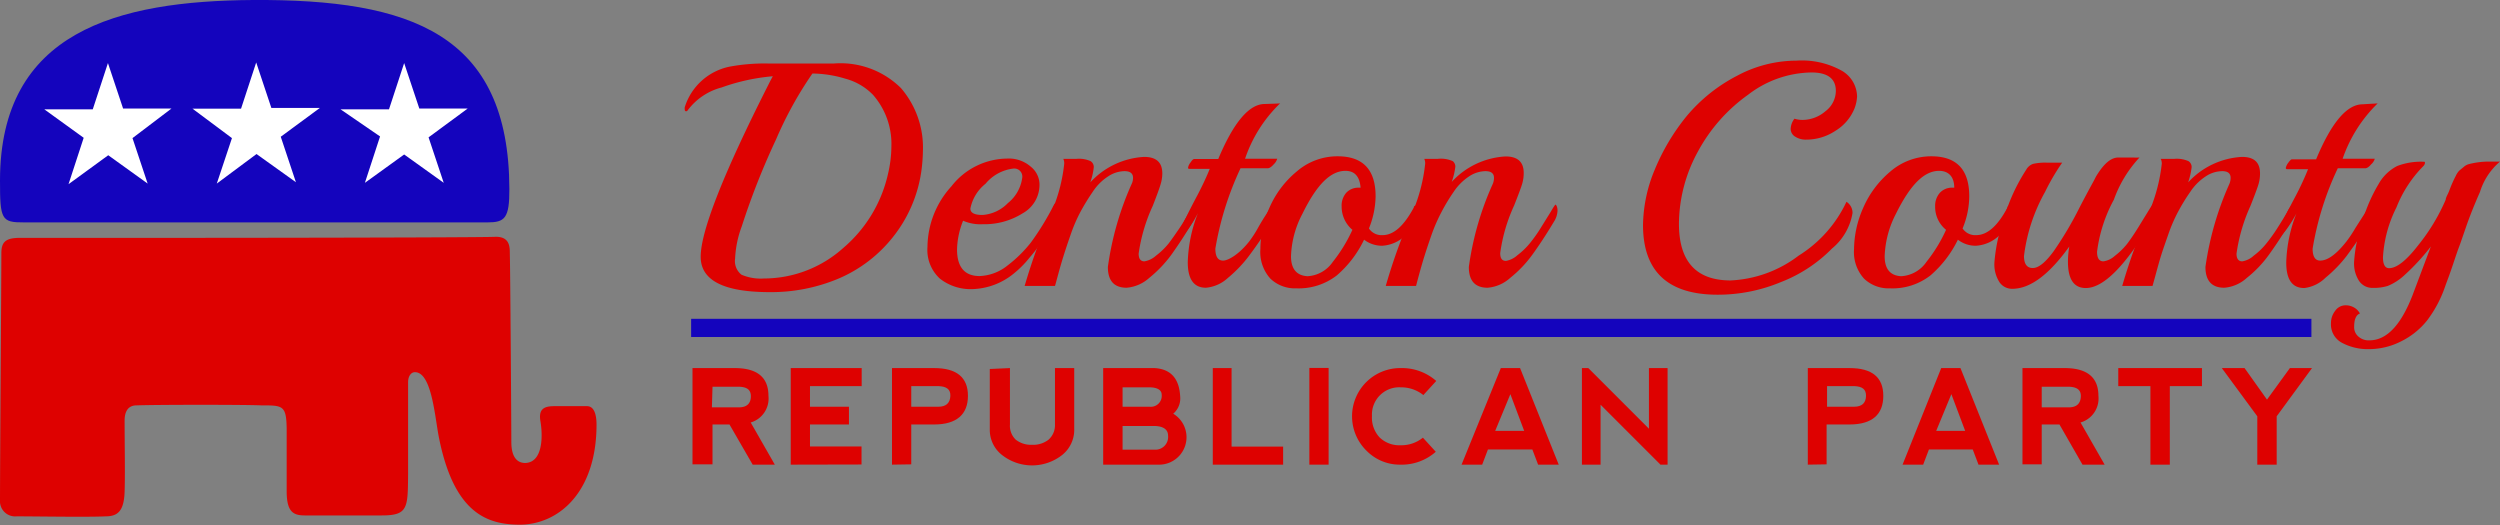
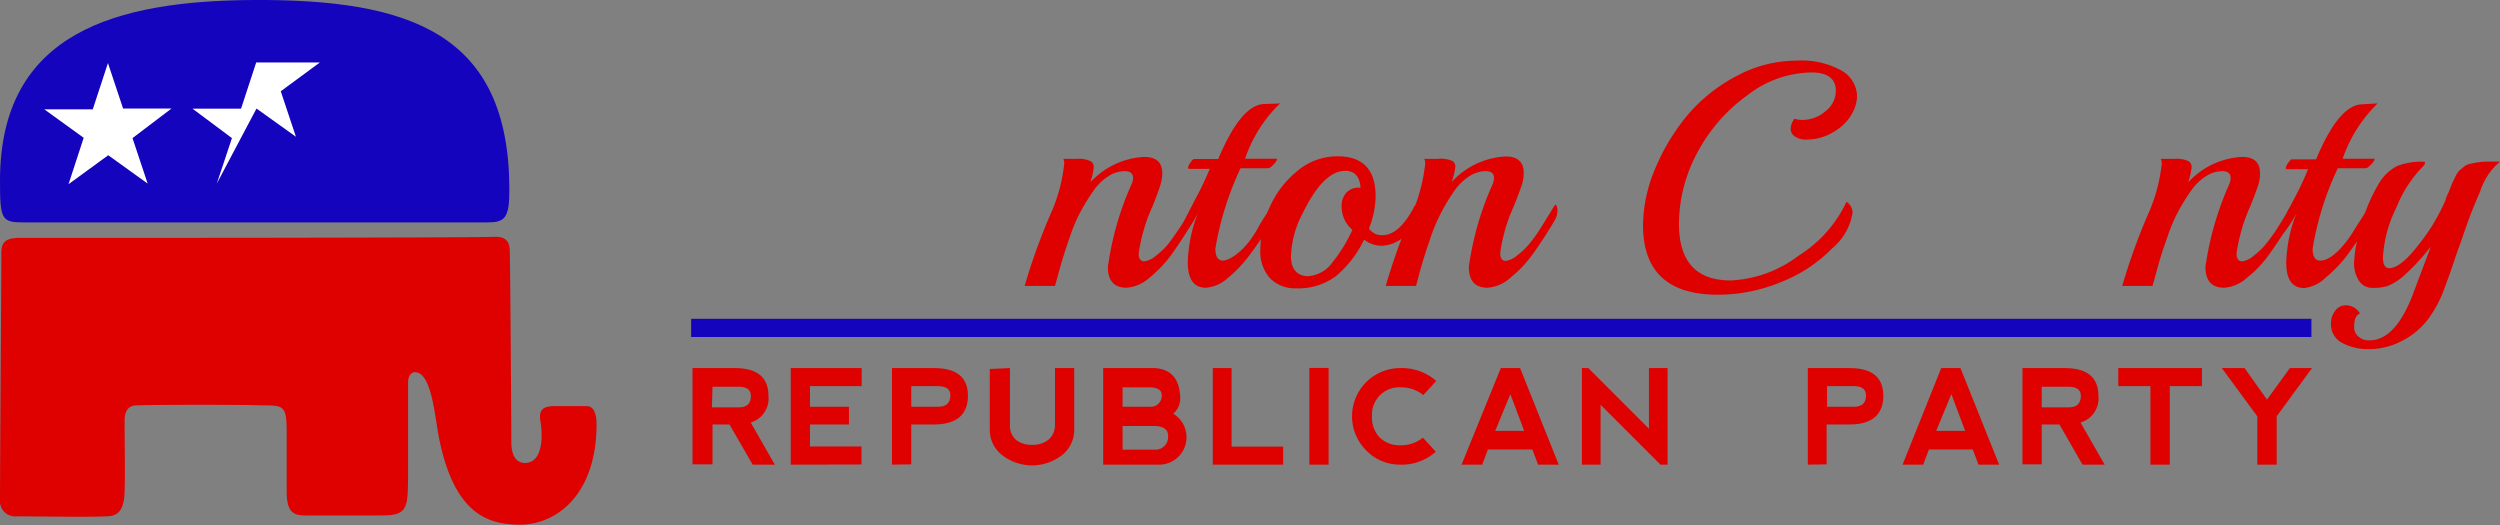
<svg xmlns="http://www.w3.org/2000/svg" width="164.91" height="34.64" viewBox="0 0 164.91 34.64">
  <rect x="0" y="0" width="164.91" height="34.64" fill="#808080" stroke="none" />
  <title>DentonGOP Logo 2</title>
  <path d="M0,11.92c0,2.55.09,2.76,1.58,2.75l30.58,0c1.14,0,1.45-.27,1.44-2.21C33.57,2.24,27.12-.06,16.69,0,7.75.06,0,2.07,0,11.92Z" fill="#1404bd" fill-rule="evenodd" />
  <path d="M7.12,4.16l1,3h3.19L8.74,9.11l1,3-2.6-1.87L4.52,12.15l1-3.06L2.92,7.21l3.2,0Z" fill="#fff" fill-rule="evenodd" />
-   <path d="M16.9,4.12l1,3H21.1l-2.58,1.9,1,3-2.6-1.86L14.3,12.11l1-3L12.7,7.17l3.2,0Z" fill="#fff" fill-rule="evenodd" />
-   <path d="M26.66,4.16l1,3h3.19l-2.58,1.9,1,3-2.61-1.87-2.59,1.87,1-3.06L22.46,7.21l3.2,0Z" fill="#fff" fill-rule="evenodd" />
+   <path d="M16.9,4.12H21.1l-2.58,1.9,1,3-2.6-1.86L14.3,12.11l1-3L12.7,7.17l3.2,0Z" fill="#fff" fill-rule="evenodd" />
  <path d="M1.33,15.69c-.92,0-1.24.24-1.24,1C.09,18.35,0,31,0,33A1,1,0,0,0,1.1,34.06c1.34,0,4.65.06,5.88,0,.84,0,1.2-.42,1.24-1.63s0-3,0-4.69c0-.57.21-1,.79-1,1.46-.05,7.1-.05,8.22,0,1.42,0,1.65,0,1.68,1.49,0,1.75,0,2.82,0,4.17S19.33,34,20.1,34c1.14,0,3.77,0,5.09,0,1.75,0,1.71-.51,1.73-2.79,0-1,0-4.4,0-6,0-.39.19-.66.45-.66,1.08,0,1.3,2.78,1.56,4.19,1,5.19,3.26,5.85,5.33,5.87,2.6,0,5.08-2.14,5.09-6.58,0-.66-.14-1.24-.64-1.24-2.19,0-.91,0-2.06,0-.62,0-1.16.07-1,1s.18,2.71-1,2.75c-.51,0-.92-.35-.92-1.39s-.07-11.57-.1-12.41c0-.45,0-1.14-.95-1.12C31.46,15.69,3.18,15.7,1.33,15.69Z" fill="#de0100" fill-rule="evenodd" />
-   <path d="M60.77,11.33a9,9,0,0,1-1.87,4.31,9.14,9.14,0,0,1-3.57,2.73,11.45,11.45,0,0,1-4.56.9q-4.55,0-4.55-2.33,0-2.52,4.45-11.32c.14-.28.24-.47.31-.59a13.27,13.27,0,0,0-3.38.74,4.08,4.08,0,0,0-2.24,1.51.11.11,0,0,1-.11.06s-.08,0-.08-.11a.51.51,0,0,1,0-.16A3.92,3.92,0,0,1,48.11,4.4a12.58,12.58,0,0,1,2.58-.21H55a5.66,5.66,0,0,1,4.43,1.62,6,6,0,0,1,1.45,4.12A11,11,0,0,1,60.77,11.33Zm-2.2.17a8.14,8.14,0,0,0,.23-1.85,4.91,4.91,0,0,0-1.2-3.38,3.94,3.94,0,0,0-1.84-1.08,7.62,7.62,0,0,0-2.17-.34,24.8,24.8,0,0,0-2.4,4.35,48.64,48.64,0,0,0-2.26,5.73,6.92,6.92,0,0,0-.44,2.13,1.14,1.14,0,0,0,.42,1.06,3.21,3.21,0,0,0,1.49.25,7.84,7.84,0,0,0,5.21-2A9,9,0,0,0,58.57,11.5Z" fill="#de0100" />
-   <path d="M69.65,13.39c.09,0,.13.14.13.41a2,2,0,0,1-.34,1c-.22.38-.44.73-.66,1.07A12.82,12.82,0,0,1,67.91,17a6.74,6.74,0,0,1-1.07,1.07,4.5,4.5,0,0,1-2.66,1A3.28,3.28,0,0,1,62,18.38a2.56,2.56,0,0,1-.82-2.09,6,6,0,0,1,1.58-4,4.72,4.72,0,0,1,3.67-1.83A2.2,2.2,0,0,1,68,11a1.51,1.51,0,0,1,.57,1.18,2.15,2.15,0,0,1-1.11,1.89,4.73,4.73,0,0,1-2.63.72,2.85,2.85,0,0,1-1.3-.23,5.39,5.39,0,0,0-.4,1.89c0,1.17.5,1.76,1.49,1.76a3.12,3.12,0,0,0,1.82-.68A8.64,8.64,0,0,0,68,16a17.67,17.67,0,0,0,1.5-2.45C69.56,13.44,69.61,13.39,69.65,13.39Zm-2.22-1.66a.53.53,0,0,0-.59-.61,2.81,2.81,0,0,0-1.83,1,2.77,2.77,0,0,0-1,1.64c0,.28.27.42.8.42a2.57,2.57,0,0,0,1.67-.78A2.57,2.57,0,0,0,67.43,11.73Z" fill="#de0100" />
  <path d="M78.68,14.63c-.51.87-1,1.59-1.41,2.17a8.17,8.17,0,0,1-1.46,1.53,2.54,2.54,0,0,1-1.49.65c-.83,0-1.24-.46-1.24-1.37a20.08,20.08,0,0,1,1.57-5.48.9.9,0,0,0,.09-.4c0-.29-.19-.44-.56-.44a2,2,0,0,0-1.09.35,3.42,3.42,0,0,0-1,1,14.65,14.65,0,0,0-.8,1.3,10.34,10.34,0,0,0-.66,1.52q-.3.86-.48,1.44c-.12.38-.24.8-.36,1.24s-.18.68-.2.72h-2a40.32,40.32,0,0,1,1.85-5.06,10.89,10.89,0,0,0,.76-3,.67.67,0,0,0-.06-.32H71a1.86,1.86,0,0,1,.94.15.46.46,0,0,1,.21.4,4.33,4.33,0,0,1-.23,1,5.21,5.21,0,0,1,3.55-1.68c.8,0,1.2.36,1.2,1.09a2.45,2.45,0,0,1-.11.71c-.07.24-.24.72-.52,1.43a11.19,11.19,0,0,0-.93,3.15c0,.34.13.51.38.51a1.52,1.52,0,0,0,.77-.38,4.77,4.77,0,0,0,.82-.79c.21-.27.45-.62.71-1s.48-.77.66-1.08.29-.46.32-.46.12.13.12.39A1.43,1.43,0,0,1,78.68,14.63Z" fill="#de0100" />
  <path d="M84.44,6.82a9.1,9.1,0,0,0-2.31,3.65h2.12l0,0a.8.8,0,0,1-.23.37c-.16.18-.29.26-.4.26H81.83a20.31,20.31,0,0,0-1.66,5.3c0,.53.17.79.51.79s1.06-.42,1.72-1.26A7.18,7.18,0,0,0,83,15a15.34,15.34,0,0,1,1-1.55q.12,0,.12.33c0,.53-.59,1.57-1.74,3.11A8.57,8.57,0,0,1,81,18.33a2.45,2.45,0,0,1-1.45.65q-1.2,0-1.2-1.68a9.51,9.51,0,0,1,.67-3.24v0a7.6,7.6,0,0,1-.68,1.1c-.19.23-.3.35-.33.35s-.08-.08-.08-.26a2.24,2.24,0,0,1,.28-.85q.28-.59.78-1.53c.33-.63.6-1.21.81-1.73H78.43s-.06,0-.06-.09a.76.76,0,0,1,.16-.33c.1-.15.18-.23.24-.23h1.59q1.52-3.63,3.07-3.63C84,6.84,84.37,6.83,84.44,6.82Z" fill="#de0100" />
  <path d="M93.26,13.69c0-.09.08-.13.12-.13s.13.11.13.32a2,2,0,0,1-.81,1.66,2.42,2.42,0,0,1-1.51.67,1.93,1.93,0,0,1-1.21-.4,7.23,7.23,0,0,1-1.79,2.35,4.1,4.1,0,0,1-2.68.86,2.34,2.34,0,0,1-1.71-.64,2.61,2.61,0,0,1-.66-1.95,6.81,6.81,0,0,1,.59-2.71,6.42,6.42,0,0,1,1.81-2.41,4.09,4.09,0,0,1,2.7-1c1.66,0,2.5.88,2.5,2.64a5.83,5.83,0,0,1-.44,2.12,1,1,0,0,0,.9.44C91.93,15.51,92.61,14.9,93.26,13.69Zm-3.51-1.31c-.06-.74-.39-1.11-1-1.11-1,0-1.91.94-2.83,2.82a6.42,6.42,0,0,0-.76,2.81c0,.84.37,1.28,1.09,1.32a2.16,2.16,0,0,0,1.67-.95,10,10,0,0,0,1.29-2.11,2,2,0,0,1-.71-1.54,1.29,1.29,0,0,1,.3-.9,1.09,1.09,0,0,1,.83-.34Z" fill="#de0100" />
  <path d="M102.5,14.63c-.52.87-1,1.59-1.42,2.17a7.87,7.87,0,0,1-1.46,1.53,2.52,2.52,0,0,1-1.49.65c-.83,0-1.24-.46-1.24-1.37a19.85,19.85,0,0,1,1.58-5.48,1.06,1.06,0,0,0,.08-.4c0-.29-.19-.44-.56-.44a2,2,0,0,0-1.09.35,3.55,3.55,0,0,0-1,1,12.52,12.52,0,0,0-.79,1.3,11.5,11.5,0,0,0-.67,1.52q-.3.86-.48,1.44c-.12.38-.24.8-.36,1.24s-.18.68-.19.72h-2a38.47,38.47,0,0,1,1.85-5.06,11.14,11.14,0,0,0,.75-3,.67.67,0,0,0-.06-.32h.88a1.91,1.91,0,0,1,1,.15A.46.46,0,0,1,96,11a4.55,4.55,0,0,1-.24,1,5.21,5.21,0,0,1,3.55-1.68c.8,0,1.2.36,1.2,1.09a2.44,2.44,0,0,1-.1.71c-.07.24-.25.72-.53,1.43a11,11,0,0,0-.92,3.15c0,.34.12.51.38.51a1.5,1.5,0,0,0,.76-.38,4.77,4.77,0,0,0,.82-.79,9.48,9.48,0,0,0,.71-1l.67-1.08c.18-.31.28-.46.31-.46s.13.13.13.39A1.43,1.43,0,0,1,102.5,14.63Z" fill="#de0100" />
  <path d="M122.32,7.18a3.08,3.08,0,0,1-1.25,1.45,3.46,3.46,0,0,1-1.9.58,1.29,1.29,0,0,1-.76-.2.6.6,0,0,1-.29-.51,1.16,1.16,0,0,1,.25-.67,1.74,1.74,0,0,0,.53.08,2.33,2.33,0,0,0,1.51-.57A1.7,1.7,0,0,0,121.1,6c0-.81-.54-1.22-1.61-1.22a7,7,0,0,0-4.18,1.47A11,11,0,0,0,112,10a10,10,0,0,0-1.25,4.76q0,3.73,3.4,3.74a8,8,0,0,0,4.5-1.64,8.34,8.34,0,0,0,3.15-3.55.87.87,0,0,1,.4.74,3.84,3.84,0,0,1-1.35,2.34,9.57,9.57,0,0,1-3.38,2.22,10.8,10.8,0,0,1-4.16.83q-4.93,0-4.93-4.6a9.76,9.76,0,0,1,.77-3.64,14.08,14.08,0,0,1,2.1-3.53A10.79,10.79,0,0,1,114.58,5,8.33,8.33,0,0,1,118.5,4a5.41,5.41,0,0,1,3,.67,2,2,0,0,1,1,1.69A2.56,2.56,0,0,1,122.32,7.18Z" fill="#de0100" />
-   <path d="M132.42,13.69c0-.09.09-.13.13-.13s.12.11.12.32a2.07,2.07,0,0,1-.8,1.66,2.44,2.44,0,0,1-1.52.67,1.89,1.89,0,0,1-1.2-.4,7.38,7.38,0,0,1-1.8,2.35,4.07,4.07,0,0,1-2.68.86,2.34,2.34,0,0,1-1.71-.64,2.61,2.61,0,0,1-.66-1.95,6.83,6.83,0,0,1,.6-2.71,6.5,6.5,0,0,1,1.8-2.41,4.13,4.13,0,0,1,2.7-1c1.67,0,2.5.88,2.5,2.64a5.63,5.63,0,0,1-.44,2.12,1,1,0,0,0,.9.44C131.09,15.51,131.78,14.9,132.42,13.69Zm-3.51-1.31c0-.74-.39-1.11-1-1.11-1,0-1.91.94-2.84,2.82a6.54,6.54,0,0,0-.75,2.81c0,.84.36,1.28,1.09,1.32a2.17,2.17,0,0,0,1.67-.95,10,10,0,0,0,1.29-2.11,1.94,1.94,0,0,1-.72-1.54,1.29,1.29,0,0,1,.31-.9,1.08,1.08,0,0,1,.83-.34Z" fill="#de0100" />
-   <path d="M139.73,10.39l1,0a2.82,2.82,0,0,0,.4,0,8,8,0,0,0-1.69,2.78,9.69,9.69,0,0,0-1.11,3.44q0,.63.42.63a1.42,1.42,0,0,0,.75-.36,4.67,4.67,0,0,0,.81-.79c.22-.29.46-.64.72-1.06l.67-1.09c.19-.31.3-.46.33-.46s.13.13.13.4a1.4,1.4,0,0,1-.23.75Q139.33,19,137.59,19c-.79,0-1.18-.58-1.18-1.74a5.87,5.87,0,0,1,.09-1q-2,2.79-3.76,2.79a1,1,0,0,1-.85-.44,2.17,2.17,0,0,1-.33-1.3,11.06,11.06,0,0,1,.61-2.85,12.15,12.15,0,0,1,1.49-3.27.83.83,0,0,1,.45-.38,3.61,3.61,0,0,1,.92-.08h1a14.36,14.36,0,0,0-1.13,1.93,11.48,11.48,0,0,0-1.39,4.23c0,.53.2.79.58.79s.84-.37,1.38-1.11a23.26,23.26,0,0,0,1.71-2.89c.61-1.18,1-1.85,1.06-2C138.76,10.8,139.25,10.39,139.73,10.39Z" fill="#de0100" />
  <path d="M151.09,14.63c-.52.87-1,1.59-1.42,2.17a7.58,7.58,0,0,1-1.46,1.53,2.49,2.49,0,0,1-1.49.65c-.82,0-1.24-.46-1.24-1.37a20.24,20.24,0,0,1,1.58-5.48,1.06,1.06,0,0,0,.08-.4c0-.29-.18-.44-.55-.44a2,2,0,0,0-1.1.35,3.53,3.53,0,0,0-1,1,12.62,12.62,0,0,0-.8,1.3,10.34,10.34,0,0,0-.66,1.52c-.2.57-.37,1.05-.49,1.44s-.23.8-.35,1.24l-.2.72h-2a40.32,40.32,0,0,1,1.85-5.06,11.28,11.28,0,0,0,.76-3,.66.66,0,0,0-.07-.32h.88a1.91,1.91,0,0,1,.95.15.46.46,0,0,1,.21.4,4.94,4.94,0,0,1-.23,1,5.19,5.19,0,0,1,3.55-1.68c.8,0,1.19.36,1.19,1.09a2.44,2.44,0,0,1-.1.71c-.07.24-.25.72-.53,1.43a11.4,11.4,0,0,0-.92,3.15c0,.34.13.51.38.51a1.46,1.46,0,0,0,.76-.38,4.43,4.43,0,0,0,.82-.79,11,11,0,0,0,.72-1q.39-.61.66-1.08a2,2,0,0,1,.31-.46c.09,0,.13.13.13.39A1.43,1.43,0,0,1,151.09,14.63Z" fill="#de0100" />
  <path d="M156.84,6.82a9.33,9.33,0,0,0-2.31,3.65h2.12l0,0a.76.76,0,0,1-.24.37c-.15.18-.28.26-.39.26h-1.81a19.9,19.9,0,0,0-1.66,5.3c0,.53.17.79.5.79.49,0,1.07-.42,1.73-1.26a8.46,8.46,0,0,0,.61-.92c.64-1,1-1.55,1-1.55s.13.11.13.33c0,.53-.6,1.57-1.74,3.11a8.65,8.65,0,0,1-1.37,1.41A2.4,2.4,0,0,1,152,19c-.8,0-1.19-.56-1.19-1.68a9.51,9.51,0,0,1,.67-3.24v0a8.46,8.46,0,0,1-.69,1.1c-.18.23-.29.35-.32.35s-.08-.08-.08-.26a2.24,2.24,0,0,1,.28-.85q.28-.59.78-1.53c.33-.63.59-1.21.8-1.73h-1.4s-.07,0-.07-.09a.91.91,0,0,1,.16-.33c.11-.15.19-.23.24-.23h1.6q1.51-3.63,3.07-3.63C156.44,6.84,156.77,6.83,156.84,6.82Z" fill="#de0100" />
  <path d="M164.05,10.66h.86a4.27,4.27,0,0,0-1.32,2Q163,14,162.66,15c-.25.72-.4,1.16-.46,1.31s-.19.53-.39,1.13-.37,1.05-.49,1.37a8,8,0,0,1-1.22,2.33,5.05,5.05,0,0,1-1.72,1.38,4.66,4.66,0,0,1-2.08.51,3.63,3.63,0,0,1-1.8-.41,1.37,1.37,0,0,1-.74-1.29,1.32,1.32,0,0,1,.28-.83.83.83,0,0,1,.65-.36,1.1,1.1,0,0,1,.62.16,1,1,0,0,1,.36.38c-.25.09-.38.38-.38.88a.79.79,0,0,0,.28.64,1,1,0,0,0,.73.25c1.13,0,2.08-1,2.85-3l1.2-3.19a14.47,14.47,0,0,1-1.71,1.86,3.66,3.66,0,0,1-1.13.74,3.16,3.16,0,0,1-1,.13,1.05,1.05,0,0,1-.89-.45,2.11,2.11,0,0,1-.33-1.33,9.73,9.73,0,0,1,.51-2.48,10.35,10.35,0,0,1,1.09-2.57,2.94,2.94,0,0,1,1.24-1.21,4.38,4.38,0,0,1,1.75-.28c.06,0,.08,0,.08.09a.38.38,0,0,1-.12.21,8.07,8.07,0,0,0-1.76,2.71,8.34,8.34,0,0,0-.89,3.29c0,.48.14.72.4.72.51,0,1.15-.51,1.93-1.52a12.85,12.85,0,0,0,1.81-3c0-.14.14-.34.24-.61s.18-.45.22-.54.11-.24.2-.41a1.21,1.21,0,0,1,.24-.36l.29-.24a.84.84,0,0,1,.36-.19A5.32,5.32,0,0,1,164.05,10.66Z" fill="#de0100" />
  <rect x="45.59" y="21.03" width="106.88" height="1.2" fill="#1404bd" />
  <path d="M49.52,27.87l1.59,2.78H49.65L48.12,28H47v2.63H45.68V24.28h2.78c1.49,0,2.23.61,2.23,1.83A1.65,1.65,0,0,1,49.52,27.87Zm-2.56-1h1.78c.52,0,.78-.25.79-.71s-.27-.63-.77-.65H47Z" fill="#de0100" />
  <path d="M52.16,30.65V24.28h4.68v1.19H53.43v1.36H56V28H53.43v1.45h3.4v1.19Z" fill="#de0100" />
  <path d="M58.84,30.65V24.28h2.78c1.48,0,2.23.61,2.23,1.83S63.11,28,61.62,28H60.11v2.63Zm1.27-3.82H61.9c.51,0,.77-.25.79-.71s-.28-.63-.78-.65h-1.8Z" fill="#de0100" />
  <path d="M66.62,24.28V28A1.27,1.27,0,0,0,67,29a1.62,1.62,0,0,0,1.06.34A1.65,1.65,0,0,0,69.17,29,1.27,1.27,0,0,0,69.59,28V24.28h1.27v4A2.12,2.12,0,0,1,70.08,30a3.21,3.21,0,0,1-4,0,2.1,2.1,0,0,1-.79-1.66v-4Z" fill="#de0100" />
  <path d="M77.39,27.29a1.81,1.81,0,0,1-1,3.36H72.77V24.28h3.38c1.08.06,1.64.69,1.7,1.88A1.32,1.32,0,0,1,77.39,27.29Zm-3.34-.46h1.79a.72.72,0,0,0,.79-.79c0-.31-.28-.48-.78-.49h-1.8Zm0,2.83h2.08a.84.84,0,0,0,.92-.93c0-.4-.32-.62-.9-.63h-2.1Z" fill="#de0100" />
  <path d="M81.24,24.28v5.18h3.4v1.19H80V24.28Z" fill="#de0100" />
  <path d="M86.37,24.27h1.27v6.38H86.37Z" fill="#de0100" />
  <path d="M90.14,29.73a3.18,3.18,0,0,1,2.26-5.45,3.42,3.42,0,0,1,2.34.85l-.85.93a2.34,2.34,0,0,0-1.49-.51,1.8,1.8,0,0,0-1.9,1.89A1.91,1.91,0,0,0,91,28.85a1.86,1.86,0,0,0,1.38.52,2.25,2.25,0,0,0,1.48-.5l.85.93a3.39,3.39,0,0,1-2.34.85A3.07,3.07,0,0,1,90.14,29.73Z" fill="#de0100" />
  <path d="M96.41,30.65,99,24.28h1.27l2.55,6.37h-1.36l-.38-1H98.15l-.38,1ZM99.63,26l-1,2.42h1.91Z" fill="#de0100" />
  <path d="M104.35,30.65V24.28h.42l4,4v-4H110v6.37h-.47l-3.95-3.95v3.95Z" fill="#de0100" />
  <path d="M119.25,30.65V24.28H122c1.49,0,2.23.61,2.23,1.83S123.51,28,122,28h-1.51v2.63Zm1.27-3.82h1.78c.52,0,.78-.25.79-.71s-.27-.63-.77-.65h-1.8Z" fill="#de0100" />
  <path d="M125.5,30.65l2.55-6.37h1.27l2.55,6.37h-1.36l-.38-1h-2.89l-.38,1ZM128.72,26l-1,2.42h1.91Z" fill="#de0100" />
  <path d="M137.24,27.87l1.59,2.78h-1.46L135.85,28h-1.17v2.63h-1.27V24.28h2.78c1.48,0,2.23.61,2.23,1.83A1.65,1.65,0,0,1,137.24,27.87Zm-2.56-1h1.79c.51,0,.77-.25.79-.71s-.28-.63-.78-.65h-1.8Z" fill="#de0100" />
  <path d="M145.25,24.28v1.19h-2.12v5.18h-1.28V25.47h-2.12V24.28Z" fill="#de0100" />
  <path d="M146.56,24.28h1.5l1.48,2.08,1.51-2.08h1.46l-2.33,3.18v3.19H148.9V27.46Z" fill="#de0100" />
</svg>